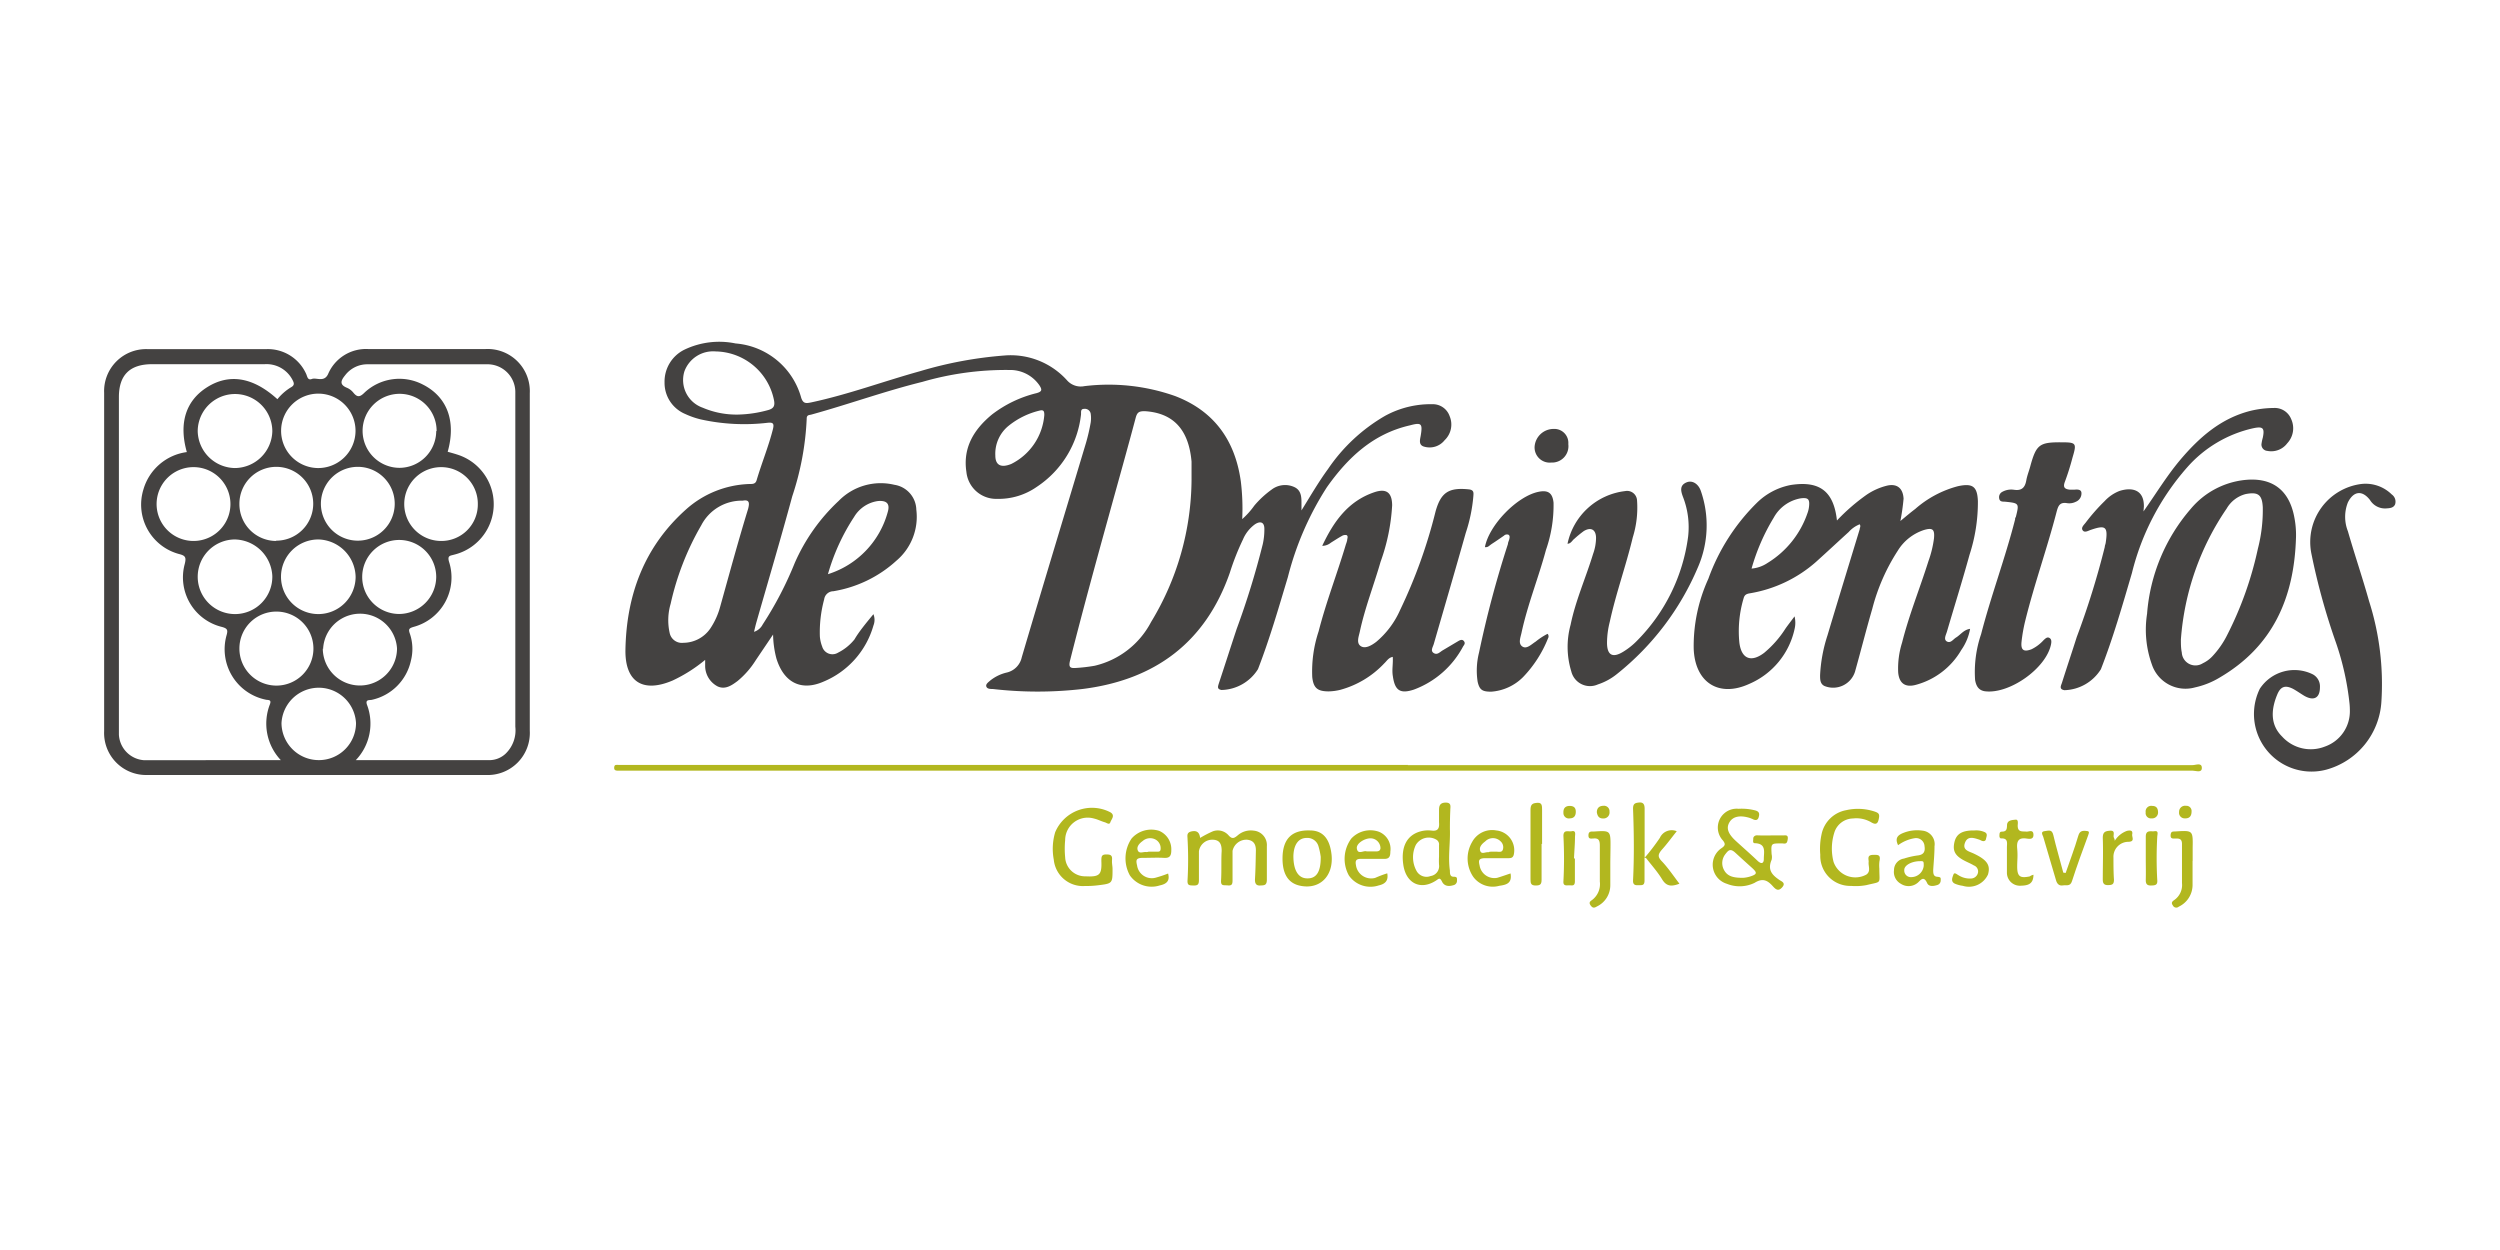
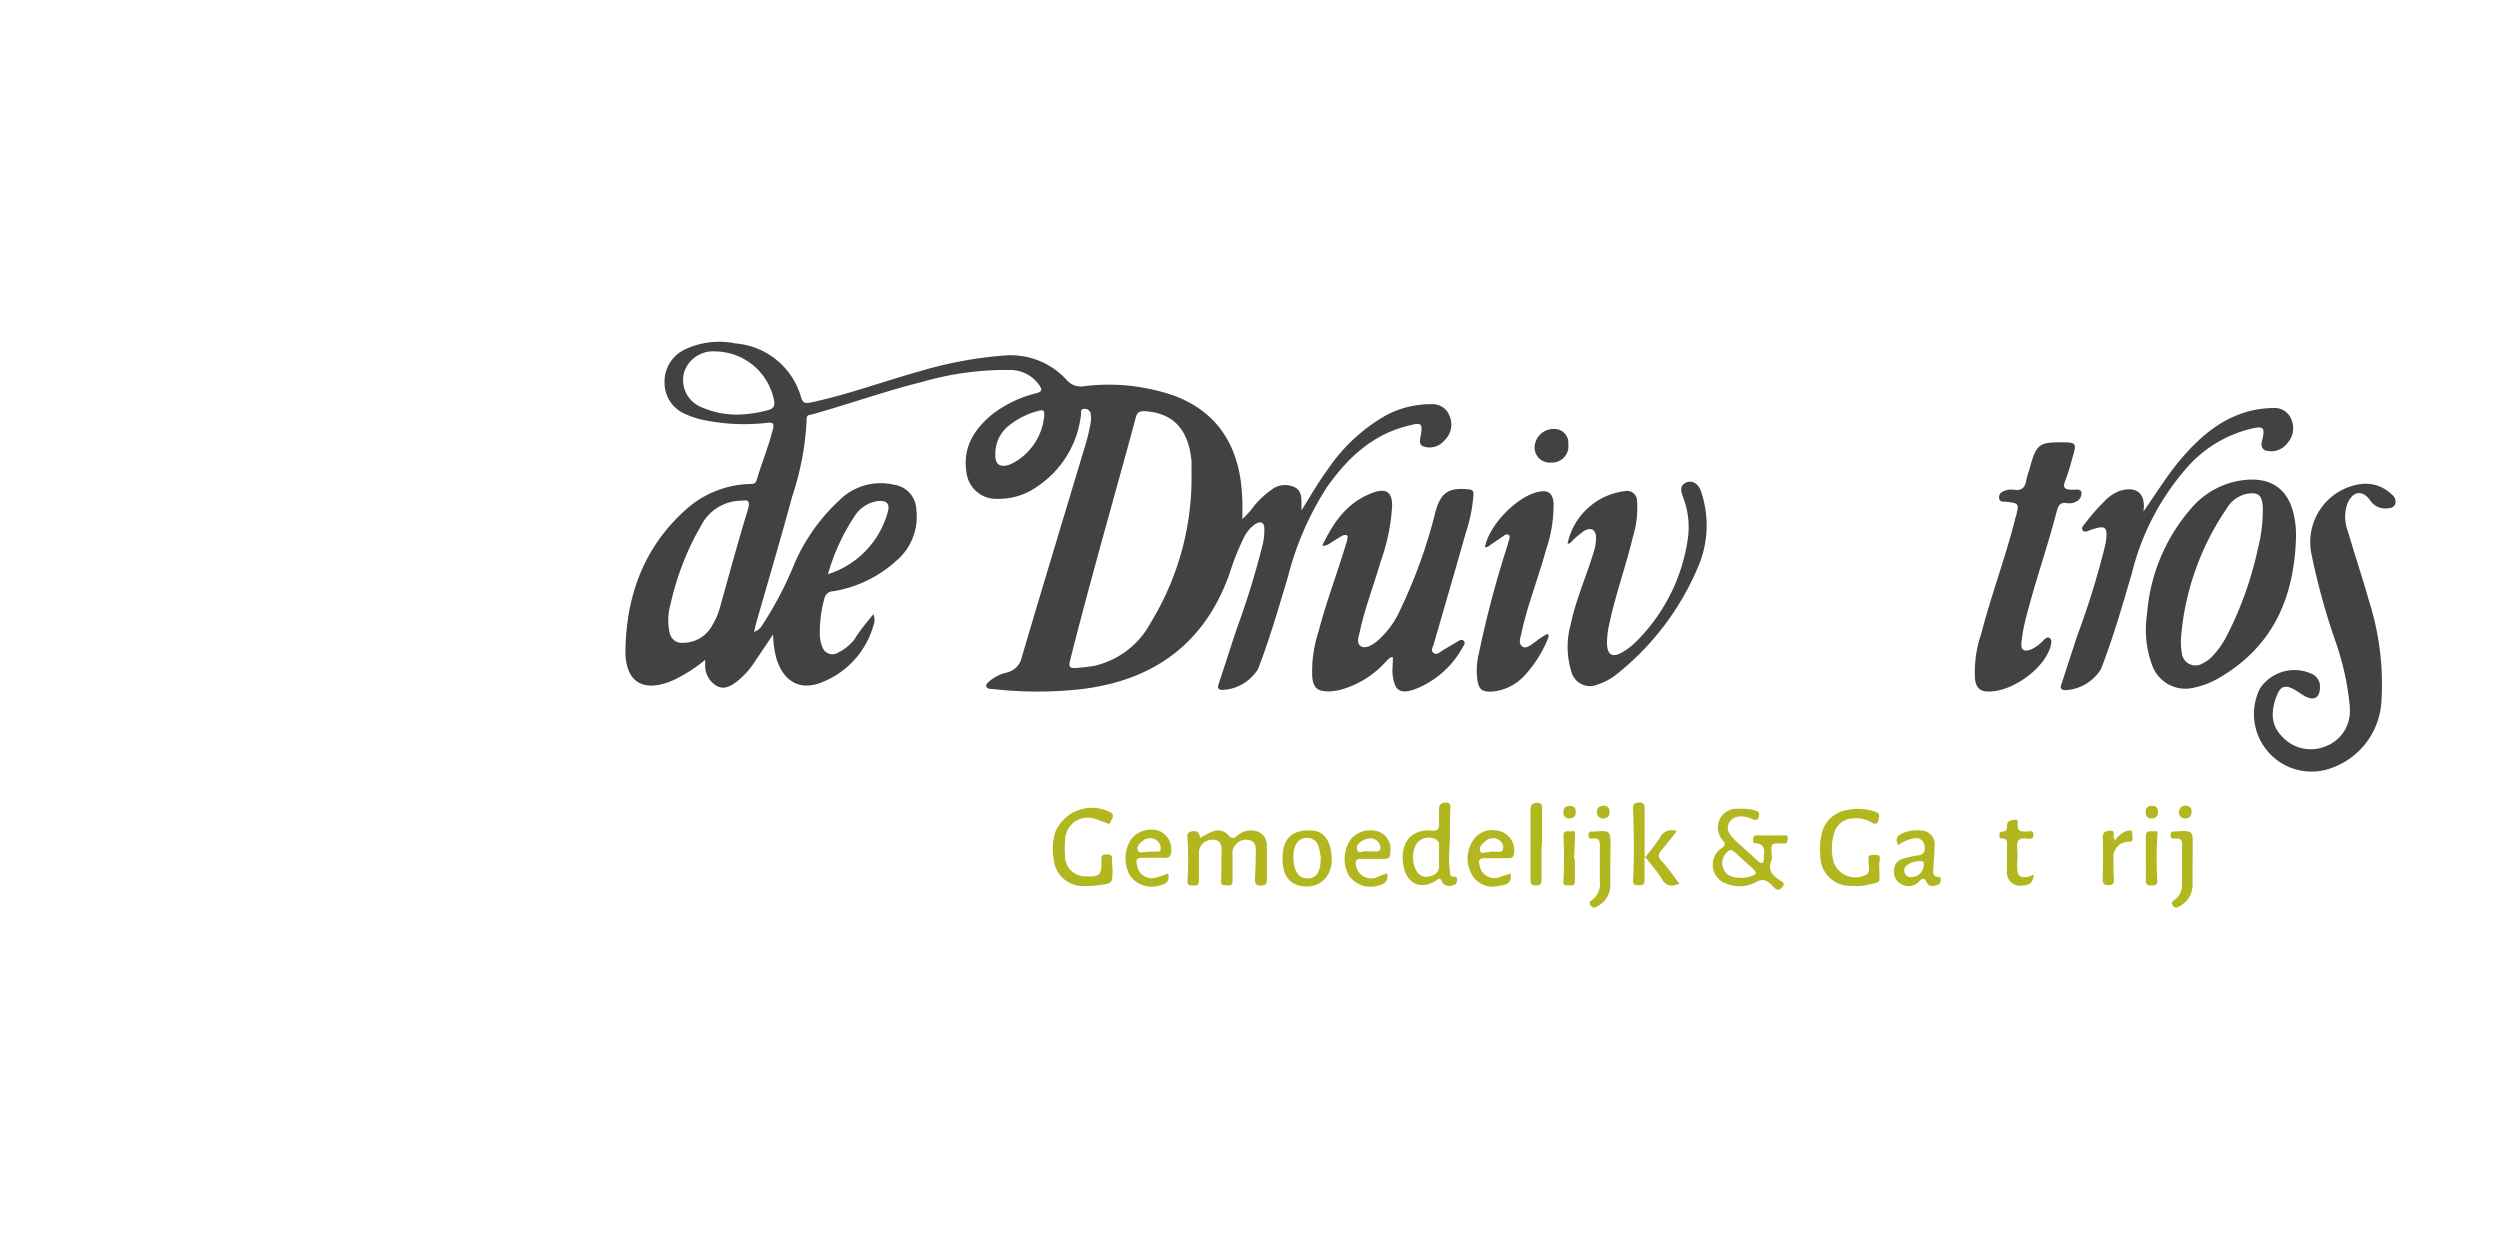
<svg xmlns="http://www.w3.org/2000/svg" viewBox="0 0 250.62 125.31">
  <defs>
    <style>.cls-1{fill:none;}.cls-2{fill:#444241;}.cls-3{fill:#b2b71f;}</style>
  </defs>
  <g id="Laag_2" data-name="Laag 2">
    <g id="Laag_1-2" data-name="Laag 1">
      <rect class="cls-1" width="250.62" height="125.31" />
      <path class="cls-2" d="M87.56,61.57a1.54,1.54,0,0,1,0,1.14,8.65,8.65,0,0,1-5,5.62c-2.28,1-4,.06-4.73-2.33a10.06,10.06,0,0,1-.33-2.39l-1.74,2.58a8.62,8.62,0,0,1-1.82,2.08c-.6.45-1.25.89-2,.54a2.33,2.33,0,0,1-1.25-2c0-.18,0-.36,0-.66a15,15,0,0,1-3.26,2.07c-3,1.28-4.8.13-4.73-3.13.11-5.47,1.89-10.27,6.05-14a10,10,0,0,1,6.41-2.57c.3,0,.58,0,.69-.38.51-1.73,1.2-3.39,1.64-5.14.13-.54,0-.67-.51-.62a20.14,20.14,0,0,1-6.75-.34,8.27,8.27,0,0,1-1.54-.54,3.38,3.38,0,0,1-2.07-3.18,3.56,3.56,0,0,1,2-3.27,8.08,8.08,0,0,1,5.12-.62,7.44,7.44,0,0,1,6.58,5.45c.2.61.5.56,1,.46,3.71-.79,7.27-2.12,10.92-3.13a40.06,40.06,0,0,1,8.43-1.57,7.6,7.6,0,0,1,6.31,2.5,1.83,1.83,0,0,0,1.73.57,20,20,0,0,1,9.11,1c3.92,1.51,6,4.46,6.57,8.55a22.33,22.33,0,0,1,.14,3.78,7.89,7.89,0,0,0,1.21-1.35,9.51,9.51,0,0,1,1.74-1.61,2.22,2.22,0,0,1,2.32-.23c.72.37.67,1.13.67,1.81v.51c.94-1.52,1.73-2.88,2.66-4.15a17.47,17.47,0,0,1,5.7-5.32,9.53,9.53,0,0,1,4.79-1.18,1.78,1.78,0,0,1,1.7,1.19,2.17,2.17,0,0,1-.5,2.42,1.92,1.92,0,0,1-2,.66c-.66-.15-.46-.72-.39-1.15.19-1.17.07-1.31-1.08-1-3.69.84-6.22,3.22-8.33,6.2a30.42,30.42,0,0,0-3.91,9c-.93,3.1-1.83,6.22-3,9.24a4.43,4.43,0,0,1-3.65,2.09c-.49-.08-.36-.37-.27-.67.6-1.81,1.18-3.63,1.78-5.44a81.94,81.94,0,0,0,2.62-8.51,6.66,6.66,0,0,0,.16-1.54c0-.65-.38-.81-.93-.46a3.6,3.6,0,0,0-1.21,1.52,25.2,25.2,0,0,0-1.32,3.34c-2.44,7-7.51,10.75-14.77,11.66a39.17,39.17,0,0,1-9,0c-.24,0-.55,0-.64-.24s.19-.43.37-.59a4.12,4.12,0,0,1,1.68-.82,2,2,0,0,0,1.5-1.53c2.12-7.19,4.3-14.35,6.45-21.53a19.14,19.14,0,0,0,.46-2,3,3,0,0,0,0-.89.59.59,0,0,0-.67-.48c-.37,0-.28.34-.3.56a10,10,0,0,1-4.41,7.24,6.67,6.67,0,0,1-4,1.22,3,3,0,0,1-3.08-2.7c-.37-2.44.76-4.27,2.57-5.76a11.94,11.94,0,0,1,4.47-2.14c.57-.16.55-.36.28-.78a3.56,3.56,0,0,0-3-1.54,30,30,0,0,0-8.73,1.19c-3.76.93-7.4,2.25-11.13,3.28-.19.06-.48,0-.47.43a28.46,28.46,0,0,1-1.45,7.77c-1.14,4.21-2.38,8.39-3.58,12.58-.08.28-.15.57-.25,1a1.48,1.48,0,0,0,.87-.74,35.69,35.69,0,0,0,3.21-6.16,18.86,18.86,0,0,1,4.41-6.23,5.89,5.89,0,0,1,5.58-1.61,2.59,2.59,0,0,1,2.2,2.5,5.76,5.76,0,0,1-2,5.11,12.34,12.34,0,0,1-6.32,3.06.94.94,0,0,0-.92.82,12.63,12.63,0,0,0-.43,3.72,3.58,3.58,0,0,0,.23,1,1.07,1.07,0,0,0,1.59.62,5,5,0,0,0,1.65-1.33C86.1,63.34,86.79,62.5,87.56,61.57Zm31.89-13.49c0-.6,0-1.2,0-1.8-.28-3.23-1.84-4.89-4.7-5.06-.53,0-.74.09-.89.63-.86,3.24-1.77,6.46-2.66,9.69-1.35,4.88-2.69,9.77-3.93,14.68-.16.66,0,.79.6.74a16.46,16.46,0,0,0,1.87-.22,8.58,8.58,0,0,0,5.65-4.38A27.75,27.75,0,0,0,119.45,48.08Zm-45,2.11a4.57,4.57,0,0,0-4.15,2.47,27.59,27.59,0,0,0-3.07,7.87,5.85,5.85,0,0,0-.1,2.91,1.25,1.25,0,0,0,1.38,1A3.3,3.3,0,0,0,71.21,63a7.4,7.4,0,0,0,1-2.23C73.12,57.51,74,54.26,75,51,75.15,50.42,75.13,50.06,74.46,50.19ZM74,41.56a12.21,12.21,0,0,0,3-.45c.58-.16.7-.44.59-1a6.07,6.07,0,0,0-5.85-4.88,3.06,3.06,0,0,0-3.13,2,2.94,2.94,0,0,0,1.83,3.64A8.61,8.61,0,0,0,74,41.56Zm9,16a9,9,0,0,0,6-6.25c.24-.83-.13-1.16-1-1.08a3.32,3.32,0,0,0-2.37,1.58A20.76,20.76,0,0,0,83,57.56ZM99.78,45.67c0,.92.52,1.28,1.6.84a6,6,0,0,0,3.31-4.91c0-.39-.07-.55-.51-.43a7.85,7.85,0,0,0-3.05,1.5A3.61,3.61,0,0,0,99.78,45.67Z" />
-       <path class="cls-2" d="M10.44,56.38v-17A4.21,4.21,0,0,1,14.81,35H26.69a4.21,4.21,0,0,1,4,2.48c.12.25.14.68.58.51s1.22.37,1.62-.49a4.13,4.13,0,0,1,4-2.51h11.8a4.23,4.23,0,0,1,4.42,4.43q0,16.92,0,33.83a4.22,4.22,0,0,1-4.42,4.44H14.81a4.21,4.21,0,0,1-4.37-4.39ZM28.15,76.2a5.33,5.33,0,0,1-1.09-5.6c.19-.51-.21-.4-.42-.46a5.16,5.16,0,0,1-3.92-6.48c.14-.51.07-.66-.47-.81a5.11,5.11,0,0,1-3.73-6.31c.17-.68.06-.84-.57-1a5.13,5.13,0,0,1-3.57-6.48,5.25,5.25,0,0,1,4.35-3.74c-.83-2.91-.1-5.18,2.08-6.53s4.55-1,7,1.23a5.2,5.2,0,0,1,1.34-1.18c.38-.2.35-.41.19-.72a2.93,2.93,0,0,0-2.82-1.61H15.25c-2.24,0-3.33,1.09-3.33,3.3V73c0,.22,0,.44,0,.66a2.71,2.71,0,0,0,2.53,2.55C19,76.21,23.47,76.2,28.15,76.2Zm7.52,0H49.18a2.39,2.39,0,0,0,1.48-.62,3.25,3.25,0,0,0,1-2.73q0-16.43,0-32.86c0-.25,0-.49,0-.74a2.79,2.79,0,0,0-2.9-2.73c-4,0-7.92,0-11.88,0a2.79,2.79,0,0,0-2.28,1.1c-.38.47-.64.92.17,1.25a1.65,1.65,0,0,1,.65.49c.39.48.65.47,1.12,0a5.1,5.1,0,0,1,5.85-.81c2.45,1.24,3.35,3.68,2.49,6.74.36.1.73.2,1.08.32a5.21,5.21,0,0,1-.46,10c-.38.11-.66.08-.49.69a5.13,5.13,0,0,1-3.57,6.55c-.42.13-.51.22-.36.65a4.74,4.74,0,0,1,.11,2.74,5.13,5.13,0,0,1-3.89,3.91c-.24.07-.72-.08-.5.53A5.3,5.3,0,0,1,35.67,76.2Zm-8-22A3.7,3.7,0,1,0,24,50.51,3.69,3.69,0,0,0,27.69,54.23ZM24,65a3.71,3.71,0,1,0,3.7-3.69A3.7,3.7,0,0,0,24,65Zm8.36,0A3.71,3.71,0,1,0,39.8,65a3.71,3.71,0,0,0-7.41.09ZM19.32,54.23a3.7,3.7,0,0,0,.16-7.4,3.7,3.7,0,1,0-.16,7.4Zm24.41,3.6A3.71,3.71,0,1,0,40,61.55,3.74,3.74,0,0,0,43.73,57.83Zm4.17-7.25a3.67,3.67,0,0,0-3.63-3.75,3.7,3.7,0,1,0-.09,7.4A3.65,3.65,0,0,0,47.9,50.58ZM32,76.2a3.72,3.72,0,0,0,3.69-3.71,3.74,3.74,0,0,0-7.47,0A3.74,3.74,0,0,0,32,76.2Zm3.82-22a3.7,3.7,0,1,0,.1-7.4,3.7,3.7,0,1,0-.1,7.4Zm7.95-11a3.71,3.71,0,1,0-3.7,3.7A3.7,3.7,0,0,0,43.73,43.23ZM31.81,46.92a3.74,3.74,0,0,0,3.83-3.66,3.73,3.73,0,1,0-3.83,3.66Zm-8.26,0a3.78,3.78,0,0,0,3.75-3.68,3.74,3.74,0,1,0-7.48,0A3.78,3.78,0,0,0,23.55,46.92Zm8.39,7.16a3.74,3.74,0,1,0,3.71,3.74A3.83,3.83,0,0,0,31.94,54.08Zm-8.42,0a3.74,3.74,0,1,0,3.78,3.68A3.84,3.84,0,0,0,23.52,54.08Z" />
-       <path class="cls-2" d="M184.15,52.18a19.77,19.77,0,0,1,3-2.6,6.34,6.34,0,0,1,2-.89c1-.24,1.62.23,1.68,1.3a21.89,21.89,0,0,1-.32,2.24c.56-.46,1-.84,1.48-1.2a10.57,10.57,0,0,1,4.29-2.29c1.45-.31,1.94,0,2,1.49a17,17,0,0,1-.84,5.39c-.71,2.58-1.51,5.13-2.26,7.69-.1.34-.37.8,0,1s.62-.22.91-.4c.45-.27.76-.78,1.41-.87a5.35,5.35,0,0,1-.89,2.13A7.51,7.51,0,0,1,192,68.67c-1,.25-1.61-.16-1.71-1.25a8.64,8.64,0,0,1,.39-3c.7-2.78,1.78-5.43,2.64-8.16a10.73,10.73,0,0,0,.56-2.3c.08-.9-.14-1.08-1-.83a4.85,4.85,0,0,0-2.64,2.09,19.76,19.76,0,0,0-2.55,5.82c-.61,2.09-1.14,4.2-1.73,6.3a2.3,2.3,0,0,1-3.06,1.43c-.44-.21-.44-.67-.44-1.07a15.11,15.11,0,0,1,.74-4c1.06-3.55,2.15-7.09,3.23-10.64,0-.15.14-.3,0-.5a2.93,2.93,0,0,0-1.1.77c-1.1,1-2.17,2-3.28,3a13.32,13.32,0,0,1-6.64,3.15c-.35.06-.53.16-.62.51a11.53,11.53,0,0,0-.42,4.45c.21,1.62,1.18,2,2.49,1A10.46,10.46,0,0,0,179,63c.26-.37.54-.72.9-1.21a2.7,2.7,0,0,1,0,1.28,7.79,7.79,0,0,1-4.52,5.48c-3.08,1.42-5.47-.14-5.59-3.53a16.24,16.24,0,0,1,1.47-7,20.37,20.37,0,0,1,4.9-7.65,6.58,6.58,0,0,1,3.36-1.75C182.41,48.17,183.83,49.24,184.15,52.18ZM175.59,57a3.37,3.37,0,0,0,1.61-.57,9.43,9.43,0,0,0,4-5,2.75,2.75,0,0,0,.15-.63c.09-.77-.09-.94-.85-.84a3.83,3.83,0,0,0-2.69,1.94A20.54,20.54,0,0,0,175.59,57Z" />
      <path class="cls-2" d="M139.62,65.85c-.43.08-.6.42-.85.65a9.45,9.45,0,0,1-4.43,2.66,5.39,5.39,0,0,1-1.13.15c-1.11,0-1.54-.31-1.66-1.44a12.74,12.74,0,0,1,.64-4.58c.77-3,1.87-5.81,2.74-8.74a2.52,2.52,0,0,0,.12-.39c0-.18.14-.41-.07-.52a.67.67,0,0,0-.46.09c-.38.21-.74.45-1.11.68a1.36,1.36,0,0,1-.86.31c1.15-2.45,2.6-4.48,5.21-5.37,1.2-.41,1.79,0,1.8,1.31a19.87,19.87,0,0,1-1.16,5.66c-.68,2.36-1.58,4.65-2.08,7-.11.5-.37,1.14.09,1.45s1.1-.08,1.55-.42a8.79,8.79,0,0,0,2.39-3.18,51.21,51.21,0,0,0,3.56-9.89c.54-1.93,1.33-2.43,3.35-2.22.53.06.46.38.44.69a15.76,15.76,0,0,1-.76,3.67c-1.05,3.73-2.14,7.44-3.21,11.15-.09.3-.36.68,0,.9s.62-.11.89-.27l1.55-.92c.19-.11.42-.23.59,0s0,.38-.09.53a9.2,9.2,0,0,1-4.93,4.32c-1.39.46-1.91.08-2.11-1.35C139.52,67.16,139.67,66.52,139.62,65.85Z" />
      <path class="cls-2" d="M230.17,53.84c-.17,6.2-2.4,11-7.63,14.07a8.14,8.14,0,0,1-2.49,1,3.55,3.55,0,0,1-4.33-2.3,10.33,10.33,0,0,1-.48-5.08A18.18,18.18,0,0,1,219.63,51,8.19,8.19,0,0,1,225,48.12c2.78-.3,4.49,1,5,3.73A9.2,9.2,0,0,1,230.17,53.84ZM218.63,64.11c0,.43,0,.88.09,1.3a1.37,1.37,0,0,0,2.11,1.08,3.17,3.17,0,0,0,.92-.66,8.94,8.94,0,0,0,1.54-2.21A35.34,35.34,0,0,0,226.35,55a15.51,15.51,0,0,0,.49-4.13c-.06-1.28-.47-1.58-1.72-1.34a3.1,3.1,0,0,0-1.9,1.45A26.66,26.66,0,0,0,218.63,64.11Z" />
      <path class="cls-2" d="M235.54,70.58a27.56,27.56,0,0,0-1.36-6.14,66.32,66.32,0,0,1-2.48-9,5.87,5.87,0,0,1,5-6.92,3.74,3.74,0,0,1,3.07,1.05.88.88,0,0,1,.33,1c-.17.37-.57.38-.93.4a1.76,1.76,0,0,1-1.58-.84c-.77-1-1.64-.93-2.22.24a3.93,3.93,0,0,0,0,2.88c.68,2.36,1.47,4.68,2.12,7a27.36,27.36,0,0,1,1.24,10.09,7.53,7.53,0,0,1-5.5,6.81,5.77,5.77,0,0,1-6.69-8.1,4.15,4.15,0,0,1,5.31-1.45,1.37,1.37,0,0,1,.72,1.29c0,1.08-.61,1.41-1.56.87-.37-.22-.73-.48-1.11-.69-.81-.42-1.28-.26-1.62.58-.61,1.48-.71,3,.5,4.19a3.87,3.87,0,0,0,4.29,1,3.74,3.74,0,0,0,2.5-3.59A7.17,7.17,0,0,0,235.54,70.58Z" />
      <path class="cls-2" d="M206.6,44.34c1.56,0,1.6.07,1.16,1.55A25,25,0,0,1,207,48.3c-.22.57,0,.74.51.79.14,0,.28,0,.41,0s.7-.11.74.3a.9.9,0,0,1-.56.91,1.46,1.46,0,0,1-.88.14c-.73-.12-.89.26-1.05.87-.95,3.66-2.23,7.23-3.14,10.91a16,16,0,0,0-.38,2.16c-.07.8.23,1,1,.71a4,4,0,0,0,1.23-.93c.16-.14.34-.34.57-.21s.21.4.16.65c-.49,2.41-4.17,5-6.61,4.7-.67-.09-.9-.56-1-1.13a11.73,11.73,0,0,1,.6-4.59c1-3.87,2.42-7.63,3.41-11.51,0-.08,0-.16.07-.23.35-1.4.35-1.4-1.12-1.55-.25,0-.51,0-.55-.36a.6.6,0,0,1,.31-.62,1.85,1.85,0,0,1,1.19-.21c.75.11,1.09-.21,1.22-.93.09-.53.3-1,.44-1.57C204.14,44.58,204.48,44.33,206.6,44.34Z" />
      <path class="cls-2" d="M157.14,54.51a6.7,6.7,0,0,1,5.78-5.28,1,1,0,0,1,1.19.93,10,10,0,0,1-.43,3.72c-.68,2.84-1.68,5.59-2.3,8.44a8.77,8.77,0,0,0-.28,2.1c0,1.27.56,1.58,1.65.9a6.92,6.92,0,0,0,1.34-1.07,18.15,18.15,0,0,0,5.14-10.45,8.35,8.35,0,0,0-.52-4c-.21-.57-.36-1.15.38-1.45.57-.23,1.18.16,1.42.88a10.52,10.52,0,0,1-.31,7.67,27.25,27.25,0,0,1-8.08,10.65,6,6,0,0,1-1.93,1.06,1.93,1.93,0,0,1-2.67-1.3,8.37,8.37,0,0,1-.07-4.68c.5-2.44,1.53-4.72,2.25-7.09a4.83,4.83,0,0,0,.3-1.6c0-.84-.5-1.14-1.23-.7a11.29,11.29,0,0,0-.94.77C157.61,54.17,157.49,54.5,157.14,54.51Z" />
      <path class="cls-2" d="M214.88,51.27c1.23-1.74,2.31-3.53,3.66-5.14,1.91-2.26,4.07-4.18,7.05-4.94a10.27,10.27,0,0,1,2.34-.29A1.77,1.77,0,0,1,229.68,42a2.2,2.2,0,0,1-.39,2.44,2,2,0,0,1-2,.76.63.63,0,0,1-.57-.76,4,4,0,0,1,.12-.56c.21-1,0-1.16-1-.94a12.42,12.42,0,0,0-6.57,3.9,25.09,25.09,0,0,0-5.55,10.61c-.95,3.24-1.88,6.49-3.11,9.64a4.45,4.45,0,0,1-3.65,2.1c-.59-.09-.33-.49-.25-.75.48-1.53,1-3.06,1.48-4.58A82.22,82.22,0,0,0,211,54.83c0-.13.07-.27.09-.4.25-1.64,0-1.82-1.47-1.32-.28.09-.63.33-.83.06s.11-.54.29-.77A19.44,19.44,0,0,1,211,50.22a4,4,0,0,1,1.47-1c1.24-.4,2.48-.15,2.45,1.57Z" />
-       <path class="cls-3" d="M141.12,76.7q39.34,0,78.7,0c.31,0,.9-.28.91.27s-.59.29-.9.29q-78.69,0-157.39,0H62c-.23,0-.45,0-.43-.32s.22-.26.41-.26h79.19Z" />
      <path class="cls-2" d="M148.86,54.85c.41-2.22,3.24-5.12,5.39-5.55.95-.19,1.39.12,1.49,1.1a13.59,13.59,0,0,1-.76,4.73c-.75,2.79-1.84,5.47-2.45,8.3-.1.47-.36,1.08.08,1.38s.92-.23,1.34-.49a6.59,6.59,0,0,1,1.19-.78.37.37,0,0,1,.05.44,12,12,0,0,1-2.5,3.89,5,5,0,0,1-3.2,1.47c-.87,0-1.17-.16-1.36-1a7.36,7.36,0,0,1,.14-2.92,105.23,105.23,0,0,1,2.9-10.89c0-.15.09-.31.13-.47s.08-.35-.07-.45a.42.42,0,0,0-.46.09c-.38.26-.76.53-1.15.78S149.2,54.88,148.86,54.85Z" />
      <path class="cls-3" d="M177.52,83.75h1.23c.22,0,.52-.09.47.34s-.15.52-.51.46a1,1,0,0,0-.17,0c-1,0-1,0-.94,1.08a1.22,1.22,0,0,1,0,.57c-.43,1,.05,1.51.76,2,.2.15.7.29.31.74s-.65.23-.94-.09c-.52-.58-1-.87-1.83-.35a3.4,3.4,0,0,1-2.78.1,2,2,0,0,1-.59-3.54c.41-.27.5-.44.15-.85a1.89,1.89,0,0,1,1.61-3.13,5.44,5.44,0,0,1,1.7.17c.4.12.41.36.31.69s-.36.31-.63.16l-.22-.09c-1-.32-1.72-.17-2.07.41s-.17,1.15.65,1.9,1.47,1.31,2.19,2c.39.35.61.21.6-.24,0-.65.27-1.51-.89-1.55-.27,0-.16-.29-.17-.46s.15-.33.37-.33C176.59,83.76,177.06,83.76,177.52,83.75ZM174.74,88a3.15,3.15,0,0,0,.67-.12c.76-.24.78-.38.19-.91s-1.11-1-1.63-1.48-.71-.24-1,.13a1.44,1.44,0,0,0-.17,1.54C173.16,87.89,173.82,88,174.74,88Z" />
      <path class="cls-3" d="M120.31,84a11.11,11.11,0,0,1,1.27-.66,1.43,1.43,0,0,1,1.58.4c.37.42.58.28.92,0a2,2,0,0,1,1.6-.47A1.45,1.45,0,0,1,127,84.83c0,1.12,0,2.24,0,3.35,0,.6-.27.57-.69.59s-.52-.26-.5-.66c.06-1,.07-1.91.09-2.86,0-.59-.21-1-.87-1.07a1.42,1.42,0,0,0-1.47,1.12c0,1,0,2,0,2.94,0,.39-.06.56-.48.52s-.71.09-.67-.51c.06-1,0-2,.06-2.94,0-.62-.14-1.1-.87-1.13a1.35,1.35,0,0,0-1.41,1.17c0,1,0,1.9,0,2.85,0,.43-.08.58-.53.57s-.65,0-.61-.56a37.2,37.2,0,0,0,0-4.09c0-.32-.14-.67.43-.78S120.25,83.52,120.31,84Z" />
      <path class="cls-3" d="M188.4,87.08c0,1.59.28,1.26-1.29,1.65a5.75,5.75,0,0,1-1.55.08,3,3,0,0,1-3.08-3.12,6.83,6.83,0,0,1,.14-2.11,3.08,3.08,0,0,1,2.45-2.36,5.3,5.3,0,0,1,2.9.15c.33.12.47.22.39.64s-.19.78-.78.42a2.93,2.93,0,0,0-1.82-.38,2,2,0,0,0-1.88,1.44,5.33,5.33,0,0,0-.07,2.91,2.31,2.31,0,0,0,3.28,1.28c.49-.33.18-.85.24-1.29,0-.28-.17-.67.41-.69s.81,0,.67.65A3.54,3.54,0,0,0,188.4,87.08Z" />
      <path class="cls-3" d="M111.53,87.11c0,1.46,0,1.46-1.47,1.64a9.44,9.44,0,0,1-1.3.07,2.93,2.93,0,0,1-3.12-2.64,5.82,5.82,0,0,1,.14-2.75,4,4,0,0,1,5.53-2c.52.31.1.7,0,1s-.37.05-.56,0c-.36-.1-.71-.29-1.07-.37a2.26,2.26,0,0,0-2.9,2.17,8.88,8.88,0,0,0,0,1.71,2,2,0,0,0,2.06,1.91c1.38.07,1.63-.15,1.57-1.52,0-.46,0-.7.57-.67.4,0,.53.14.5.52S111.53,86.81,111.53,87.11Z" />
      <path class="cls-3" d="M145.35,83.11c.05,1.39-.2,2.78,0,4.17,0,.27,0,.61.36.61s.36.11.35.38a.45.45,0,0,1-.36.47c-.46.14-.91.11-1.14-.36s-.34-.27-.61-.1c-1.55,1-3,.27-3.27-1.58s.39-3,1.74-3.36a2.84,2.84,0,0,1,1.05-.08c.69.1.84-.22.79-.82,0-.38,0-.77,0-1.15s0-.82.65-.83.47.45.48.77C145.36,81.86,145.35,82.48,145.35,83.11Zm-1.09,2.76V84.73a.55.55,0,0,0-.26-.55,1.5,1.5,0,0,0-2.07.53A2.85,2.85,0,0,0,142,87.3a1.14,1.14,0,0,0,1.42.52,1,1,0,0,0,.84-1.13A7.48,7.48,0,0,1,144.26,85.87Z" />
      <path class="cls-3" d="M164.86,86c0,.76,0,1.52,0,2.28,0,.55-.31.44-.63.46s-.54-.05-.52-.48c.12-2.4.09-4.79,0-7.19,0-.49.18-.58.61-.62s.55.21.55.62c0,1.57,0,3.13,0,4.92a21,21,0,0,0,1.53-2,1.3,1.3,0,0,1,1.69-.66c-.49.61-.93,1.22-1.43,1.78s-.5.8,0,1.3c.61.66,1.11,1.41,1.7,2.18-.72.27-1.27.33-1.73-.43S165.54,86.7,165,86Z" />
      <path class="cls-3" d="M128.57,86.07c0-1.95.91-2.88,2.75-2.82,1.3,0,2,.84,2.17,2.47.2,2.14-1.23,3.51-3.21,3.06C129.14,88.52,128.57,87.61,128.57,86.07Zm3.83-.18a6.87,6.87,0,0,0-.21-1A1.16,1.16,0,0,0,131,84c-.84,0-1.31.68-1.34,1.82,0,1.33.43,2.16,1.27,2.23C131.91,88.13,132.42,87.49,132.4,85.89Z" />
      <path class="cls-3" d="M139.07,87.55c.13.71-.18,1.06-.85,1.21a2.63,2.63,0,0,1-3-1,3.44,3.44,0,0,1,.24-3.69,2.6,2.6,0,0,1,2.77-.69,1.86,1.86,0,0,1,1.15,2c0,.52-.14.75-.69.72-.76,0-1.53,0-2.29,0-.46,0-.55.2-.47.62a1.54,1.54,0,0,0,1.92,1.29C138.24,87.84,138.64,87.68,139.07,87.55ZM137,85.35h1c.2,0,.36-.07.39-.31a1,1,0,0,0-1-1c-.61,0-1.43.52-1.37,1C136.1,85.74,136.72,85.22,137,85.35Z" />
      <path class="cls-3" d="M117.1,87.57c.2.74-.16,1.05-.83,1.19a2.66,2.66,0,0,1-3-1,3.54,3.54,0,0,1,.17-3.7,2.62,2.62,0,0,1,2.76-.77,2,2,0,0,1,1.22,1.94c0,.54-.14.81-.74.77s-1.42,0-2.12,0-.69.25-.57.76A1.49,1.49,0,0,0,115.8,88,12,12,0,0,0,117.1,87.57Zm-2-2.19v0h.9c.17,0,.33,0,.35-.26a1,1,0,0,0-.43-.91,1.14,1.14,0,0,0-1.37.1c-.31.22-.64.56-.49.94s.58.11.88.17A.86.86,0,0,0,115.14,85.38Z" />
      <path class="cls-3" d="M151.43,87.56c.17,1-.42,1.14-1.13,1.24a2.43,2.43,0,0,1-2.61-.9,3.26,3.26,0,0,1-.12-3.48A2.28,2.28,0,0,1,150,83.25a2,2,0,0,1,1.75,2.44c-.1.37-.37.34-.64.34-.73,0-1.47,0-2.2,0s-.69.27-.58.75A1.5,1.5,0,0,0,150.09,88C150.54,87.87,151,87.7,151.43,87.56Zm-1.9-2.18.49,0c.23,0,.54.1.64-.21a.79.79,0,0,0-.22-.82,1.08,1.08,0,0,0-1.55,0c-.31.23-.64.56-.5.95s.54.08.82.14C149.29,85.39,149.37,85.38,149.53,85.38Z" />
      <path class="cls-3" d="M190.28,84.73c-.33-.69-.06-1,.52-1.23a3.73,3.73,0,0,1,1.92-.23,1.36,1.36,0,0,1,1.21,1.57c0,.79-.08,1.58-.13,2.36,0,.31,0,.65.37.69s.4.06.38.37a.47.47,0,0,1-.37.47c-.38.12-.84.17-1-.23-.36-.76-.66-.23-.94,0a1.41,1.41,0,0,1-1.68.1,1.35,1.35,0,0,1-.69-1.37,1.17,1.17,0,0,1,1-1.16,7.77,7.77,0,0,1,1.35-.31c.6-.06.8-.36.71-.93a.85.85,0,0,0-1-.8A3.81,3.81,0,0,0,190.28,84.73Zm2.57,2.07c0-.44,0-.48-.35-.47-.87,0-1.61.42-1.6.88a.66.66,0,0,0,.71.72A1.26,1.26,0,0,0,192.85,86.8Z" />
-       <path class="cls-3" d="M197.94,83.25a2.1,2.1,0,0,1,1,.16c.37.16.19.46.15.7s-.29.26-.5.14l-.15-.07c-.55-.18-1.19-.42-1.46.32s.43.85.87,1.06c1.34.63,1.72,1.17,1.44,2.11a2.1,2.1,0,0,1-2.53,1.13,3,3,0,0,1-.78-.21c-.46-.21-.25-.65-.15-.92s.36,0,.52.08a2.1,2.1,0,0,0,1.24.32.73.73,0,0,0,.7-.59.64.64,0,0,0-.41-.72c-.23-.14-.48-.25-.73-.37-1.09-.52-1.43-1-1.23-1.93S196.78,83.24,197.94,83.25Z" />
-       <path class="cls-3" d="M207.08,87.51c.42-1.23.89-2.44,1.25-3.68.13-.45.31-.56.72-.54s.41.1.29.43c-.57,1.54-1.13,3.07-1.63,4.62-.18.56-.57.36-.91.42s-.57-.12-.68-.49c-.42-1.46-.87-2.91-1.29-4.38-.06-.18-.3-.52.13-.57s.74-.2.88.39c.3,1.27.67,2.51,1,3.77Z" />
      <path class="cls-3" d="M203.85,87.69c0,1-.64,1.08-1.27,1.1a1.3,1.3,0,0,1-1.39-1.31c0-.84,0-1.69,0-2.53,0-.41.15-.93-.57-.9-.16,0-.19-.17-.18-.32s0-.36.24-.36c.47,0,.51-.25.52-.63,0-.54.54-.53.85-.57s.23.39.22.59c0,.71.48.56.9.61.24,0,.66-.23.68.29s-.41.44-.7.4c-.78-.11-1,.24-.93,1s0,1.2,0,1.8c0,1,.27,1.2,1.25,1C203.59,87.78,203.68,87.74,203.85,87.69Z" />
      <path class="cls-3" d="M161.43,86.43c0,.76,0,1.53,0,2.29a2.36,2.36,0,0,1-1.36,2.16c-.26.16-.42.15-.61-.11s-.09-.39.12-.53a2,2,0,0,0,.8-1.86c0-1.2,0-2.4,0-3.6,0-.5-.09-.79-.67-.72-.19,0-.46.08-.47-.28s.15-.44.46-.42h.08c1.68-.11,1.68-.11,1.67,1.59Z" />
      <path class="cls-3" d="M219.8,86.3v2.45a2.41,2.41,0,0,1-1.38,2.14.38.38,0,0,1-.6-.13c-.19-.26-.06-.39.14-.53a1.83,1.83,0,0,0,.78-1.7c0-1.3,0-2.61,0-3.91,0-.53-.26-.57-.66-.56-.23,0-.51.06-.48-.35s.25-.34.5-.36c1.74-.11,1.74-.11,1.71,1.64,0,.44,0,.87,0,1.31Z" />
      <path class="cls-3" d="M154.54,84.59c0,1.2,0,2.4,0,3.6,0,.48-.15.58-.6.58s-.51-.21-.51-.59c0-2.34,0-4.68,0-7,0-.57.22-.67.71-.7s.44.4.45.71c0,1.14,0,2.28,0,3.42Z" />
      <path class="cls-2" d="M157.22,44.52a1.64,1.64,0,0,1-1.7,1.85,1.52,1.52,0,0,1-1.68-1.58A1.91,1.91,0,0,1,155.76,43,1.4,1.4,0,0,1,157.22,44.52Z" />
      <path class="cls-3" d="M212,84.29a2.38,2.38,0,0,1,1.23-1c.31-.06.6-.07.52.35-.05.27.31.73-.38.75a1.5,1.5,0,0,0-1.5,1.59c0,.74,0,1.48.05,2.21,0,.46-.17.53-.57.54s-.55-.14-.55-.56c0-1.39.05-2.79,0-4.17,0-.57.22-.68.69-.72.62-.06.33.4.41.66C211.94,84.05,212,84.12,212,84.29Z" />
      <path class="cls-3" d="M157.88,86.06c0,.76,0,1.52,0,2.28,0,.53-.29.41-.56.41s-.63.1-.59-.4a43.17,43.17,0,0,0,0-4.55c0-.68.53-.4.82-.47.44-.1.36.27.34.54,0,.73-.07,1.46-.1,2.19Z" />
      <path class="cls-3" d="M215.11,86c0-.71,0-1.42,0-2.13s.53-.49.85-.54c.47-.08.31.29.3.55a39.09,39.09,0,0,0,0,4.33c.05.52-.2.55-.61.56s-.55-.15-.54-.57C215.13,87.47,215.11,86.73,215.11,86Z" />
      <path class="cls-3" d="M219.7,81.35c0,.48-.23.71-.67.69a.56.56,0,0,1-.58-.64.6.6,0,0,1,.69-.62A.52.52,0,0,1,219.7,81.35Z" />
      <path class="cls-3" d="M160.08,81.43c0-.36.18-.64.65-.65a.55.55,0,0,1,.62.59.6.6,0,0,1-.63.68C160.3,82.06,160.14,81.81,160.08,81.43Z" />
      <path class="cls-3" d="M157.33,80.79c.39,0,.63.14.64.55s-.15.69-.6.7a.54.54,0,0,1-.64-.56C156.71,81.06,156.89,80.81,157.33,80.79Z" />
      <path class="cls-3" d="M216.34,81.42a.59.59,0,0,1-.65.62.53.53,0,0,1-.59-.61.56.56,0,0,1,.64-.64C216.15,80.79,216.33,81,216.34,81.42Z" />
    </g>
  </g>
</svg>